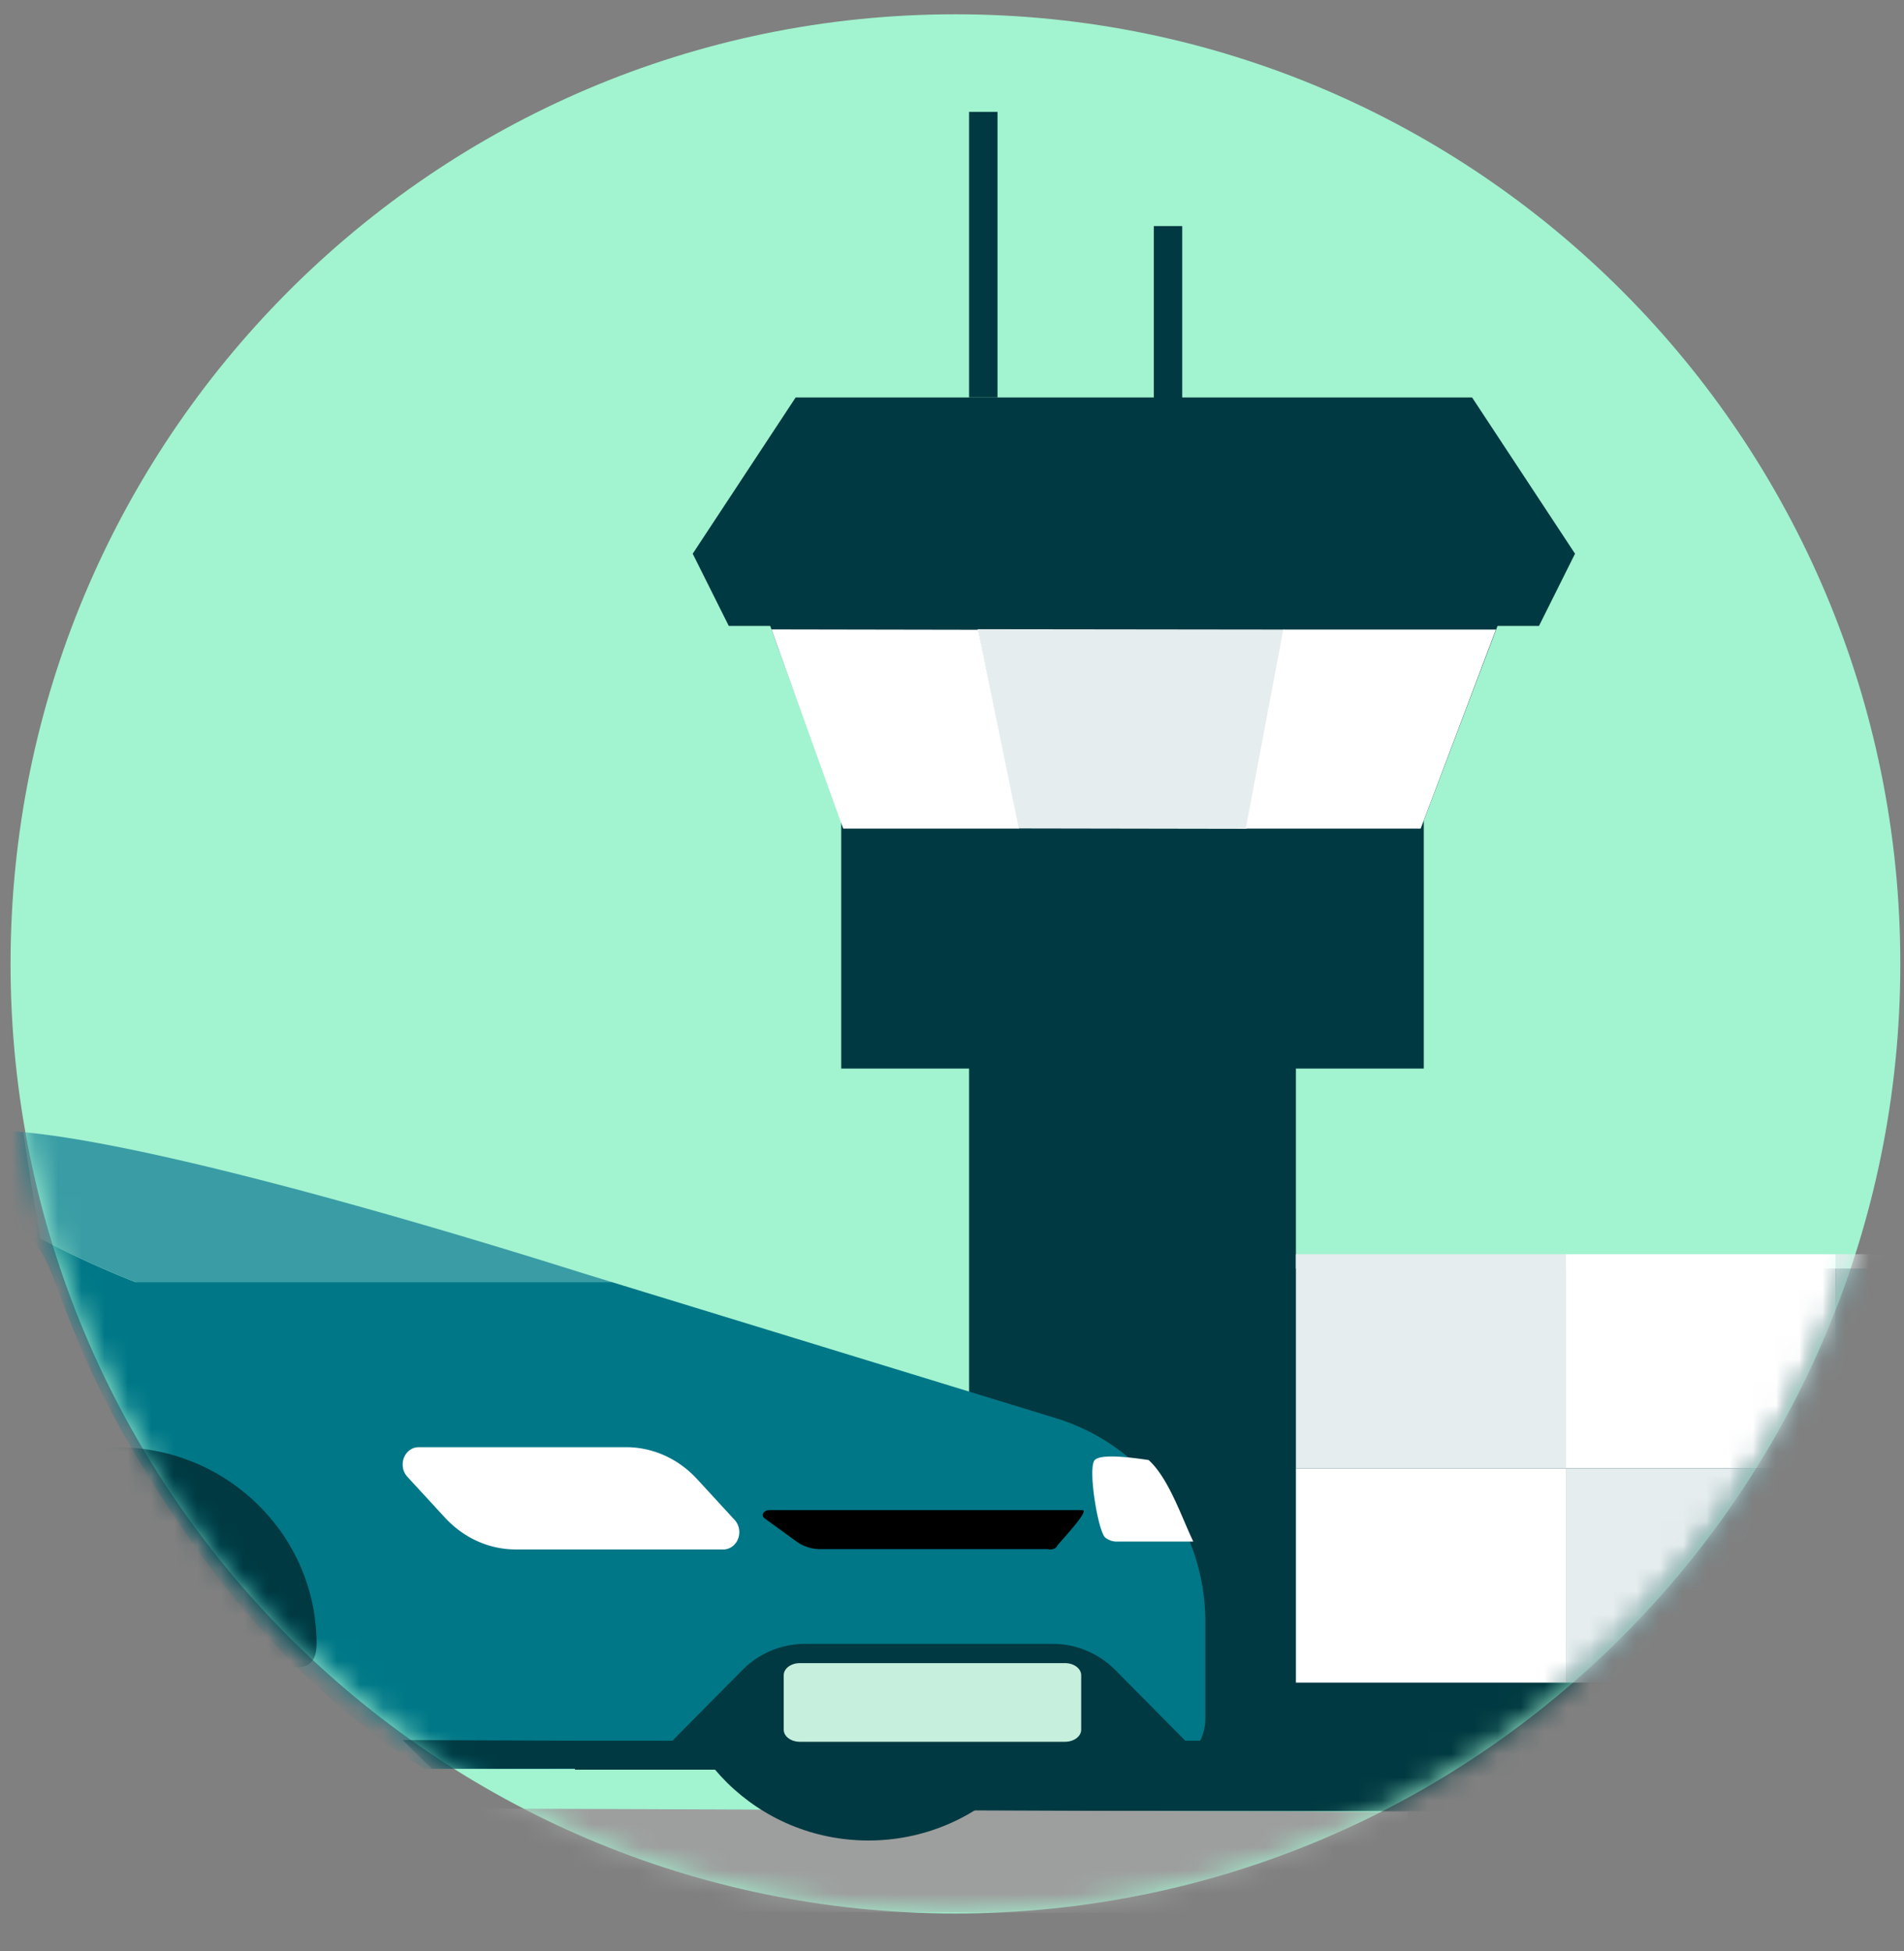
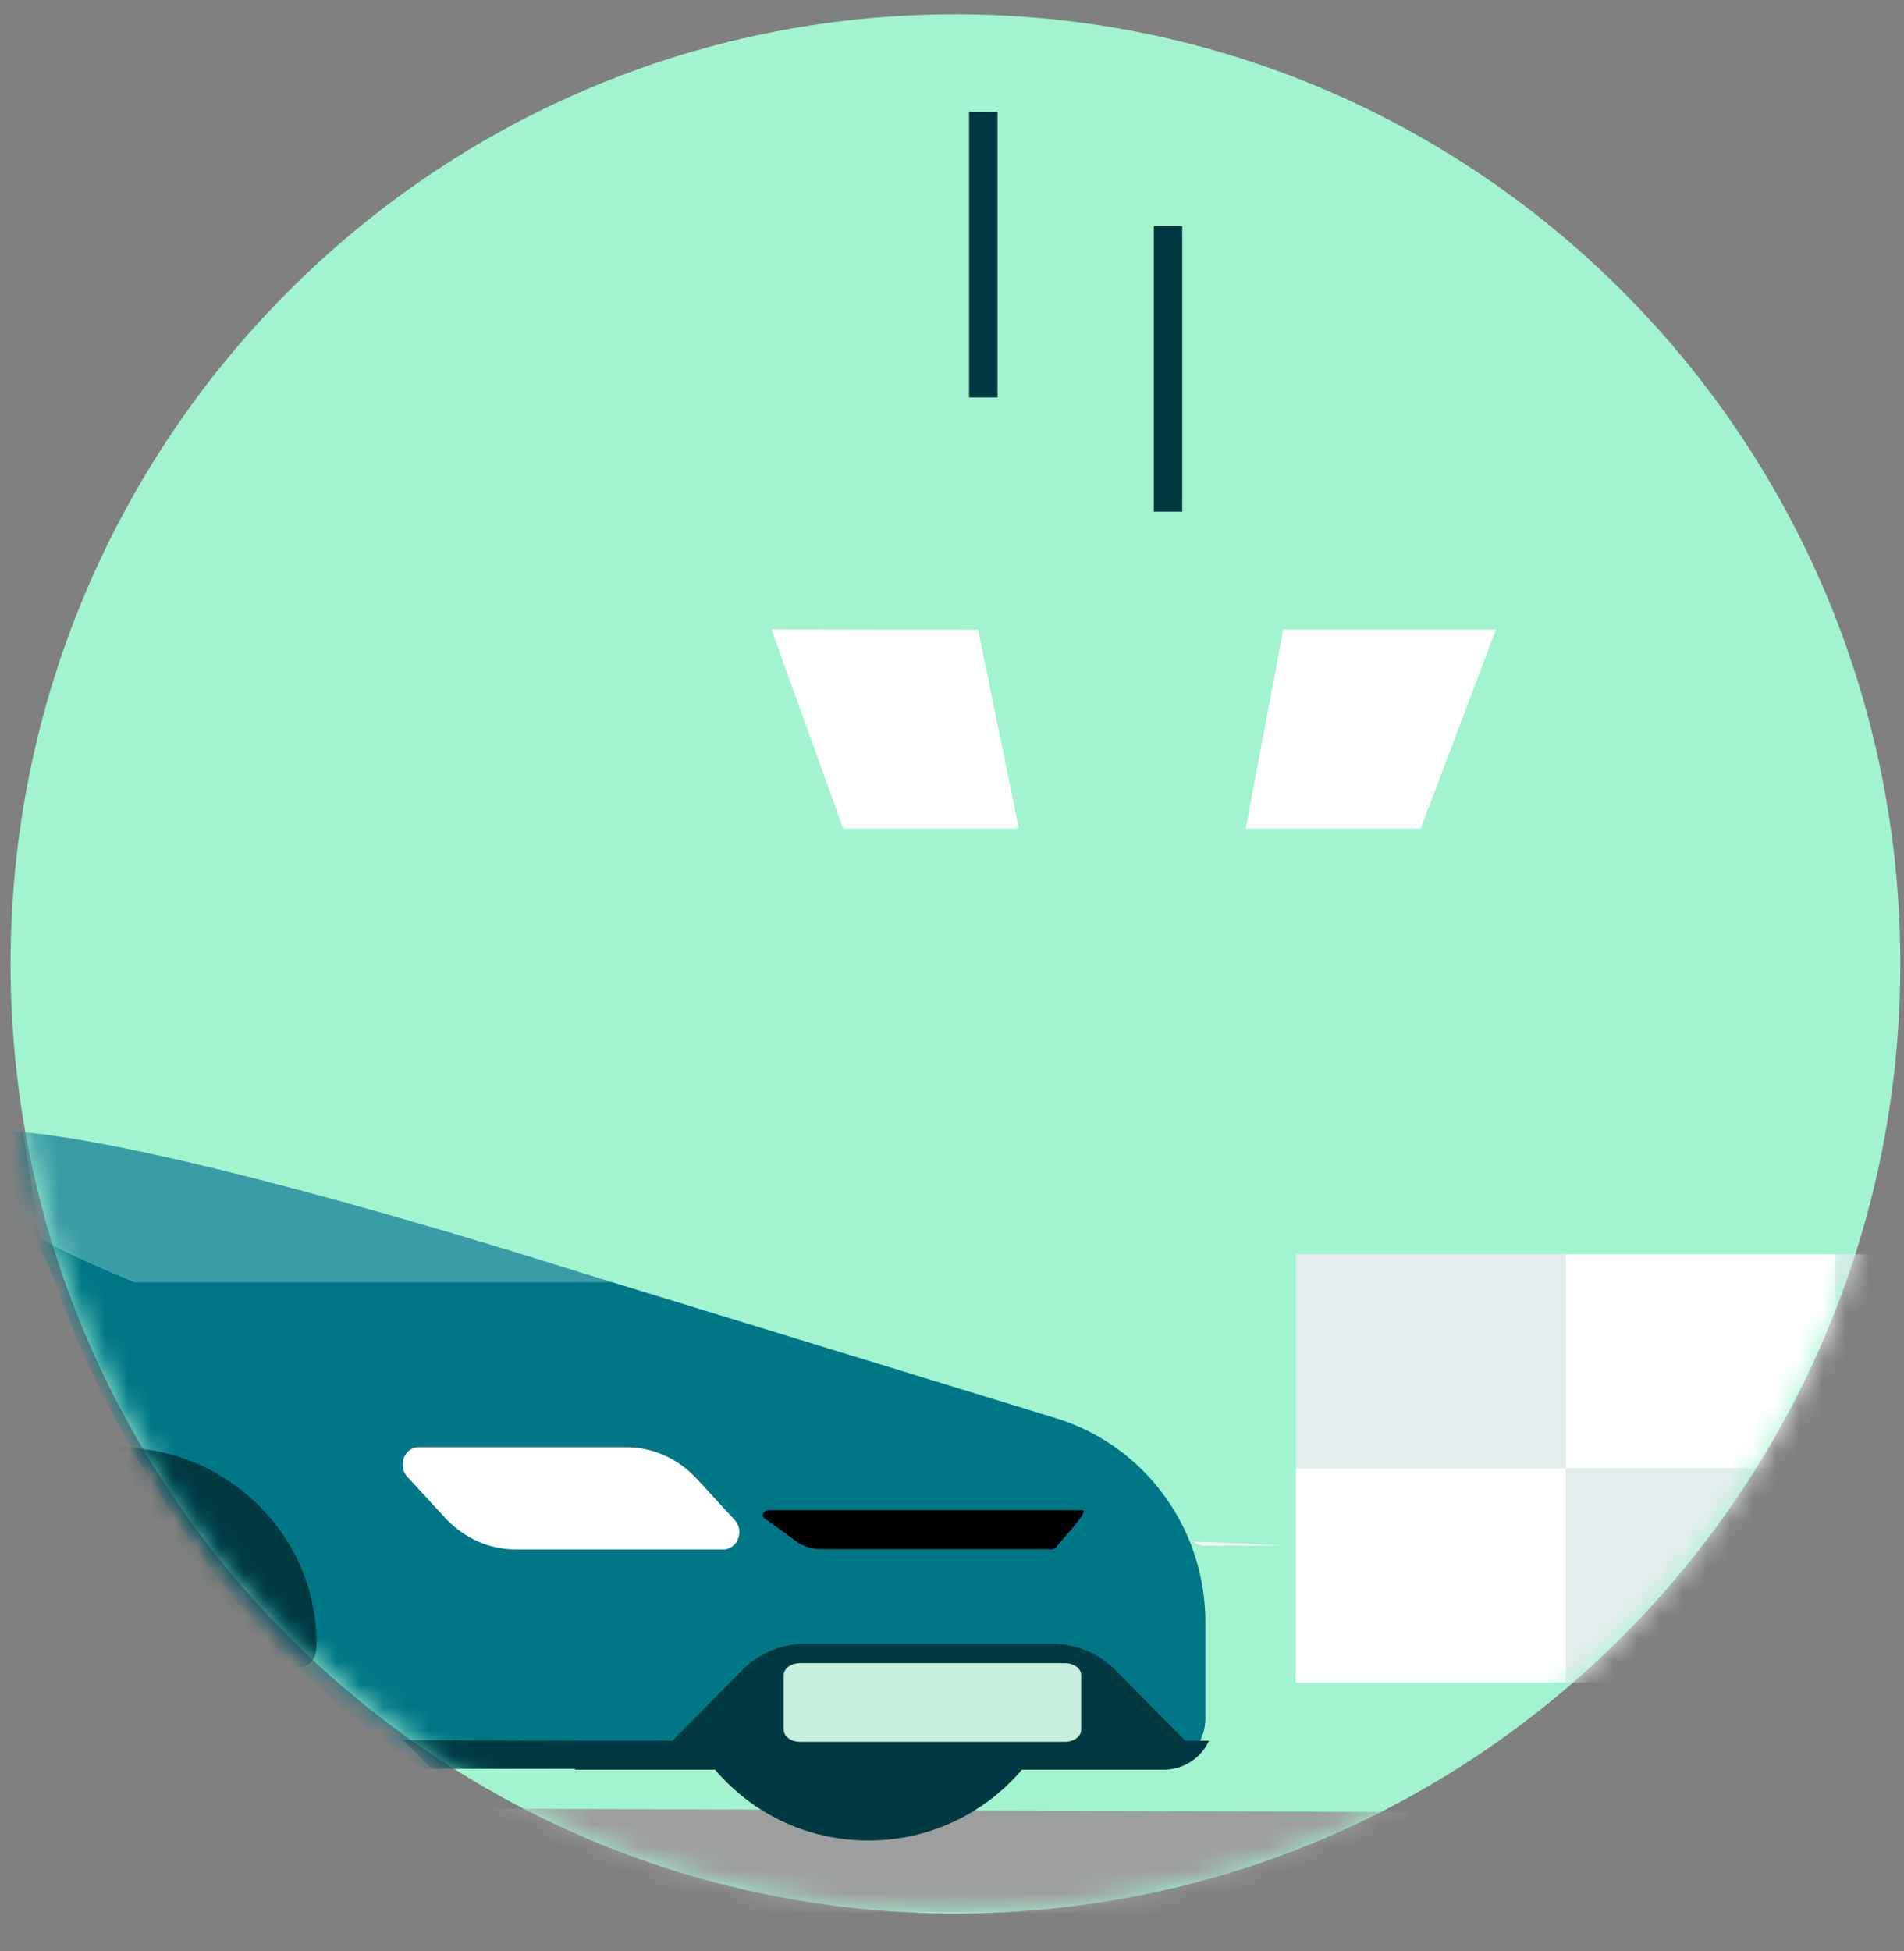
<svg xmlns="http://www.w3.org/2000/svg" xmlns:xlink="http://www.w3.org/1999/xlink" width="82" height="84">
  <rect width="100%" height="100%" fill="#808080" stroke="none" />
  <defs>
    <path d="M41.15.584C18.674.584.454 18.89.454 41.47s18.22 40.885 40.694 40.885c22.474 0 40.694-18.304 40.694-40.885C81.843 18.89 63.623.584 41.15.584z" id="a" />
    <path d="M41.15.584C18.674.584.454 18.89.454 41.47s18.22 40.885 40.694 40.885c22.474 0 40.694-18.304 40.694-40.885C81.843 18.89 63.623.584 41.15.584z" id="c" />
    <path d="M41.15.584C18.674.584.454 18.89.454 41.47s18.22 40.885 40.694 40.885c22.474 0 40.694-18.304 40.694-40.885C81.843 18.89 63.623.584 41.15.584z" id="e" />
    <path d="M41.15.584C18.674.584.454 18.89.454 41.47s18.22 40.885 40.694 40.885c22.474 0 40.694-18.304 40.694-40.885C81.843 18.89 63.623.584 41.15.584z" id="g" />
    <path d="M41.15.584C18.674.584.454 18.89.454 41.47s18.22 40.885 40.694 40.885c22.474 0 40.694-18.304 40.694-40.885" id="i" />
    <path d="M41.15.584C18.674.584.454 18.89.454 41.47s18.22 40.885 40.694 40.885c22.474 0 40.694-18.304 40.694-40.885" id="k" />
    <path d="M41.15.584C18.674.584.454 18.89.454 41.47s18.22 40.885 40.694 40.885c22.474 0 40.694-18.304 40.694-40.885C81.843 18.89 63.623.584 41.15.584z" id="m" />
    <path d="M41.15.584C18.674.584.454 18.89.454 41.47s18.22 40.885 40.694 40.885c22.474 0 40.694-18.304 40.694-40.885" id="o" />
  </defs>
  <g fill="none" fill-rule="evenodd">
    <path d="M41.15.615C63.623.615 81.842 18.92 81.842 41.5S63.624 82.385 41.15 82.385.455 64.08.455 41.5 18.674.615 41.15.615" fill="#A2F3D0" />
    <g transform="translate(0 .03)">
      <mask id="b" fill="#fff">
        <use xlink:href="#a" />
      </mask>
-       <path fill="#003941" mask="url(#b)" d="M100.482 54.586L55.811 54.586 55.811 45.978 61.318 45.978 61.318 35.303 64.495 26.919 66.28 26.919 67.832 23.81 63.398 17.082 34.267 17.082 29.833 23.81 31.386 26.919 33.17 26.919 36.229 35.303 36.229 45.978 41.736 45.978 41.736 77.949 52.139 77.949 96.811 77.949 96.811 72.415 100.482 72.415z" />
      <mask id="d" fill="#fff">
        <use xlink:href="#c" />
      </mask>
      <path fill="#E5EDEE" mask="url(#d)" d="M55.811 63.193L67.438 63.193 67.438 53.971 55.811 53.971z" />
      <path fill="#FFF" mask="url(#d)" d="M55.811 72.415L67.438 72.415 67.438 63.193 55.811 63.193z" />
      <path fill="#FFF" mask="url(#d)" d="M67.438 63.193L79.065 63.193 79.065 53.971 67.438 53.971z" />
      <path fill="#E5EDEE" mask="url(#d)" d="M67.438 72.415L79.065 72.415 79.065 63.193 67.438 63.193z" />
      <path fill="#E5EDEE" mask="url(#d)" d="M79.065 63.193L90.691 63.193 90.691 53.971 79.065 53.971z" />
      <path fill="#FFF" mask="url(#d)" d="M79.065 72.415L90.691 72.415 90.691 63.193 79.065 63.193z" />
-       <path fill="#E5EDEE" mask="url(#d)" d="M42.103 27.06L55.307 27.076 53.673 35.656 43.854 35.639z" />
      <path fill="#FFF" mask="url(#d)" d="M64.425 27.076L61.185 35.646 53.649 35.646 55.268 27.076" />
      <path fill="#FFF" mask="url(#d)" d="M36.314 35.645L43.88 35.645 42.124 27.085 33.226 27.069" />
      <path d="M42.348 17.082V4.786M50.303 22V9.704" stroke="#003941" stroke-width="1.224" mask="url(#d)" />
      <path fill="#9D9E9E" mask="url(#d)" d="M60.616 82.385L19.828 82.233 19.843 77.836 60.631 77.988z" />
      <path d="M37.402 62.28c4.748 0 8.597 3.79 8.597 8.467 0 4.675-3.85 8.466-8.597 8.466-4.748 0-8.597-3.79-8.597-8.466 0-4.677 3.849-8.468 8.597-8.468" fill="#003941" mask="url(#d)" />
      <path d="M45.466 61.028L26.36 55.174H5.84a41.924 41.924 0 0 1-4.121-1.888s-.402-2.477-.714-4.57c-3.992-.373-5.27.626.254 4.588 1.494 1.072 1.109 4.83 7.343 13.527 4.695 6.548 9.715 9.298 9.715 9.298h31.447c1.186 0 2.148-.974 2.148-2.176v-4.21c-.03-4.02-2.643-7.553-6.445-8.715" fill="#007787" mask="url(#d)" />
      <path d="M5.84 55.174h20.52l-1.185-.364c-.756-.229-16.93-5.42-24.17-6.095.31 2.093.713 4.571.713 4.571a41.918 41.918 0 0 0 4.121 1.888" fill="#3A9DA5" mask="url(#d)" />
    </g>
    <g transform="translate(0 .03)">
      <mask id="f" fill="#fff">
        <use xlink:href="#e" />
      </mask>
-       <path d="M51.393 66.343c-.49-1.007-1.055-2.727-1.924-3.51-1.348-.205-2.122-.205-2.321 0-.311.32.14 3.094.459 3.343a.822.822 0 0 0 .454.167h3.332z" fill="#FFF" mask="url(#f)" />
+       <path d="M51.393 66.343a.822.822 0 0 0 .454.167h3.332z" fill="#FFF" mask="url(#f)" />
    </g>
    <g transform="translate(0 .03)">
      <mask id="h" fill="#fff">
        <use xlink:href="#g" />
      </mask>
      <path d="M51.047 74.918l-3.01-3.04a3.807 3.807 0 0 0-2.715-1.132H34.683a3.808 3.808 0 0 0-2.715 1.132l-3.01 3.04H24.76v1.247h25.35a2.15 2.15 0 0 0 1.958-1.247h-1.02z" fill="#003941" mask="url(#h)" />
    </g>
    <g transform="translate(0 .03)">
      <mask id="j" fill="#fff">
        <use xlink:href="#i" />
      </mask>
      <path d="M26.968 62.28h-8.95c-.379.005-.681.343-.675.756a.775.775 0 0 0 .196.512l1.62 1.76c.81.88 1.908 1.374 3.053 1.374h8.95c.379-.006.683-.343.677-.757a.767.767 0 0 0-.197-.51l-1.62-1.762c-.81-.88-1.909-1.374-3.054-1.374" fill="#FFF" mask="url(#j)" />
    </g>
    <g transform="translate(0 .03)">
      <mask id="l" fill="#fff">
        <use xlink:href="#k" />
      </mask>
      <path d="M25.504 74.92l-8.162-.032 1.255 1.238 8.049-.01c.548-.005.168-.403-1.142-1.196" fill="#003941" mask="url(#l)" />
    </g>
    <g transform="translate(0 .03)">
      <mask id="n" fill="#fff">
        <use xlink:href="#m" />
      </mask>
      <path d="M33.151 64.989c-.16-.006-.294.086-.3.2-.005.064.029.12.09.163l1.395 1.011a1.75 1.75 0 0 0 1.027.305h9.768c.158.042.337-.017.395-.133.057-.117 1.457-1.563 1.083-1.546H33.151z" fill="#000" mask="url(#n)" />
    </g>
    <g transform="translate(0 .03)">
      <mask id="p" fill="#fff">
        <use xlink:href="#o" />
      </mask>
      <path d="M5.037 62.28c4.748 0 8.597 3.79 8.597 8.467 0 4.675-13.345-8.468-8.597-8.468" fill="#003941" mask="url(#p)" />
    </g>
    <path d="M45.868 71.606H34.449c-.385 0-.696.233-.696.52v2.348c0 .287.311.519.696.519h11.419c.383 0 .696-.232.696-.52v-2.347c0-.287-.313-.52-.696-.52" fill="#C6EFDD" />
  </g>
</svg>